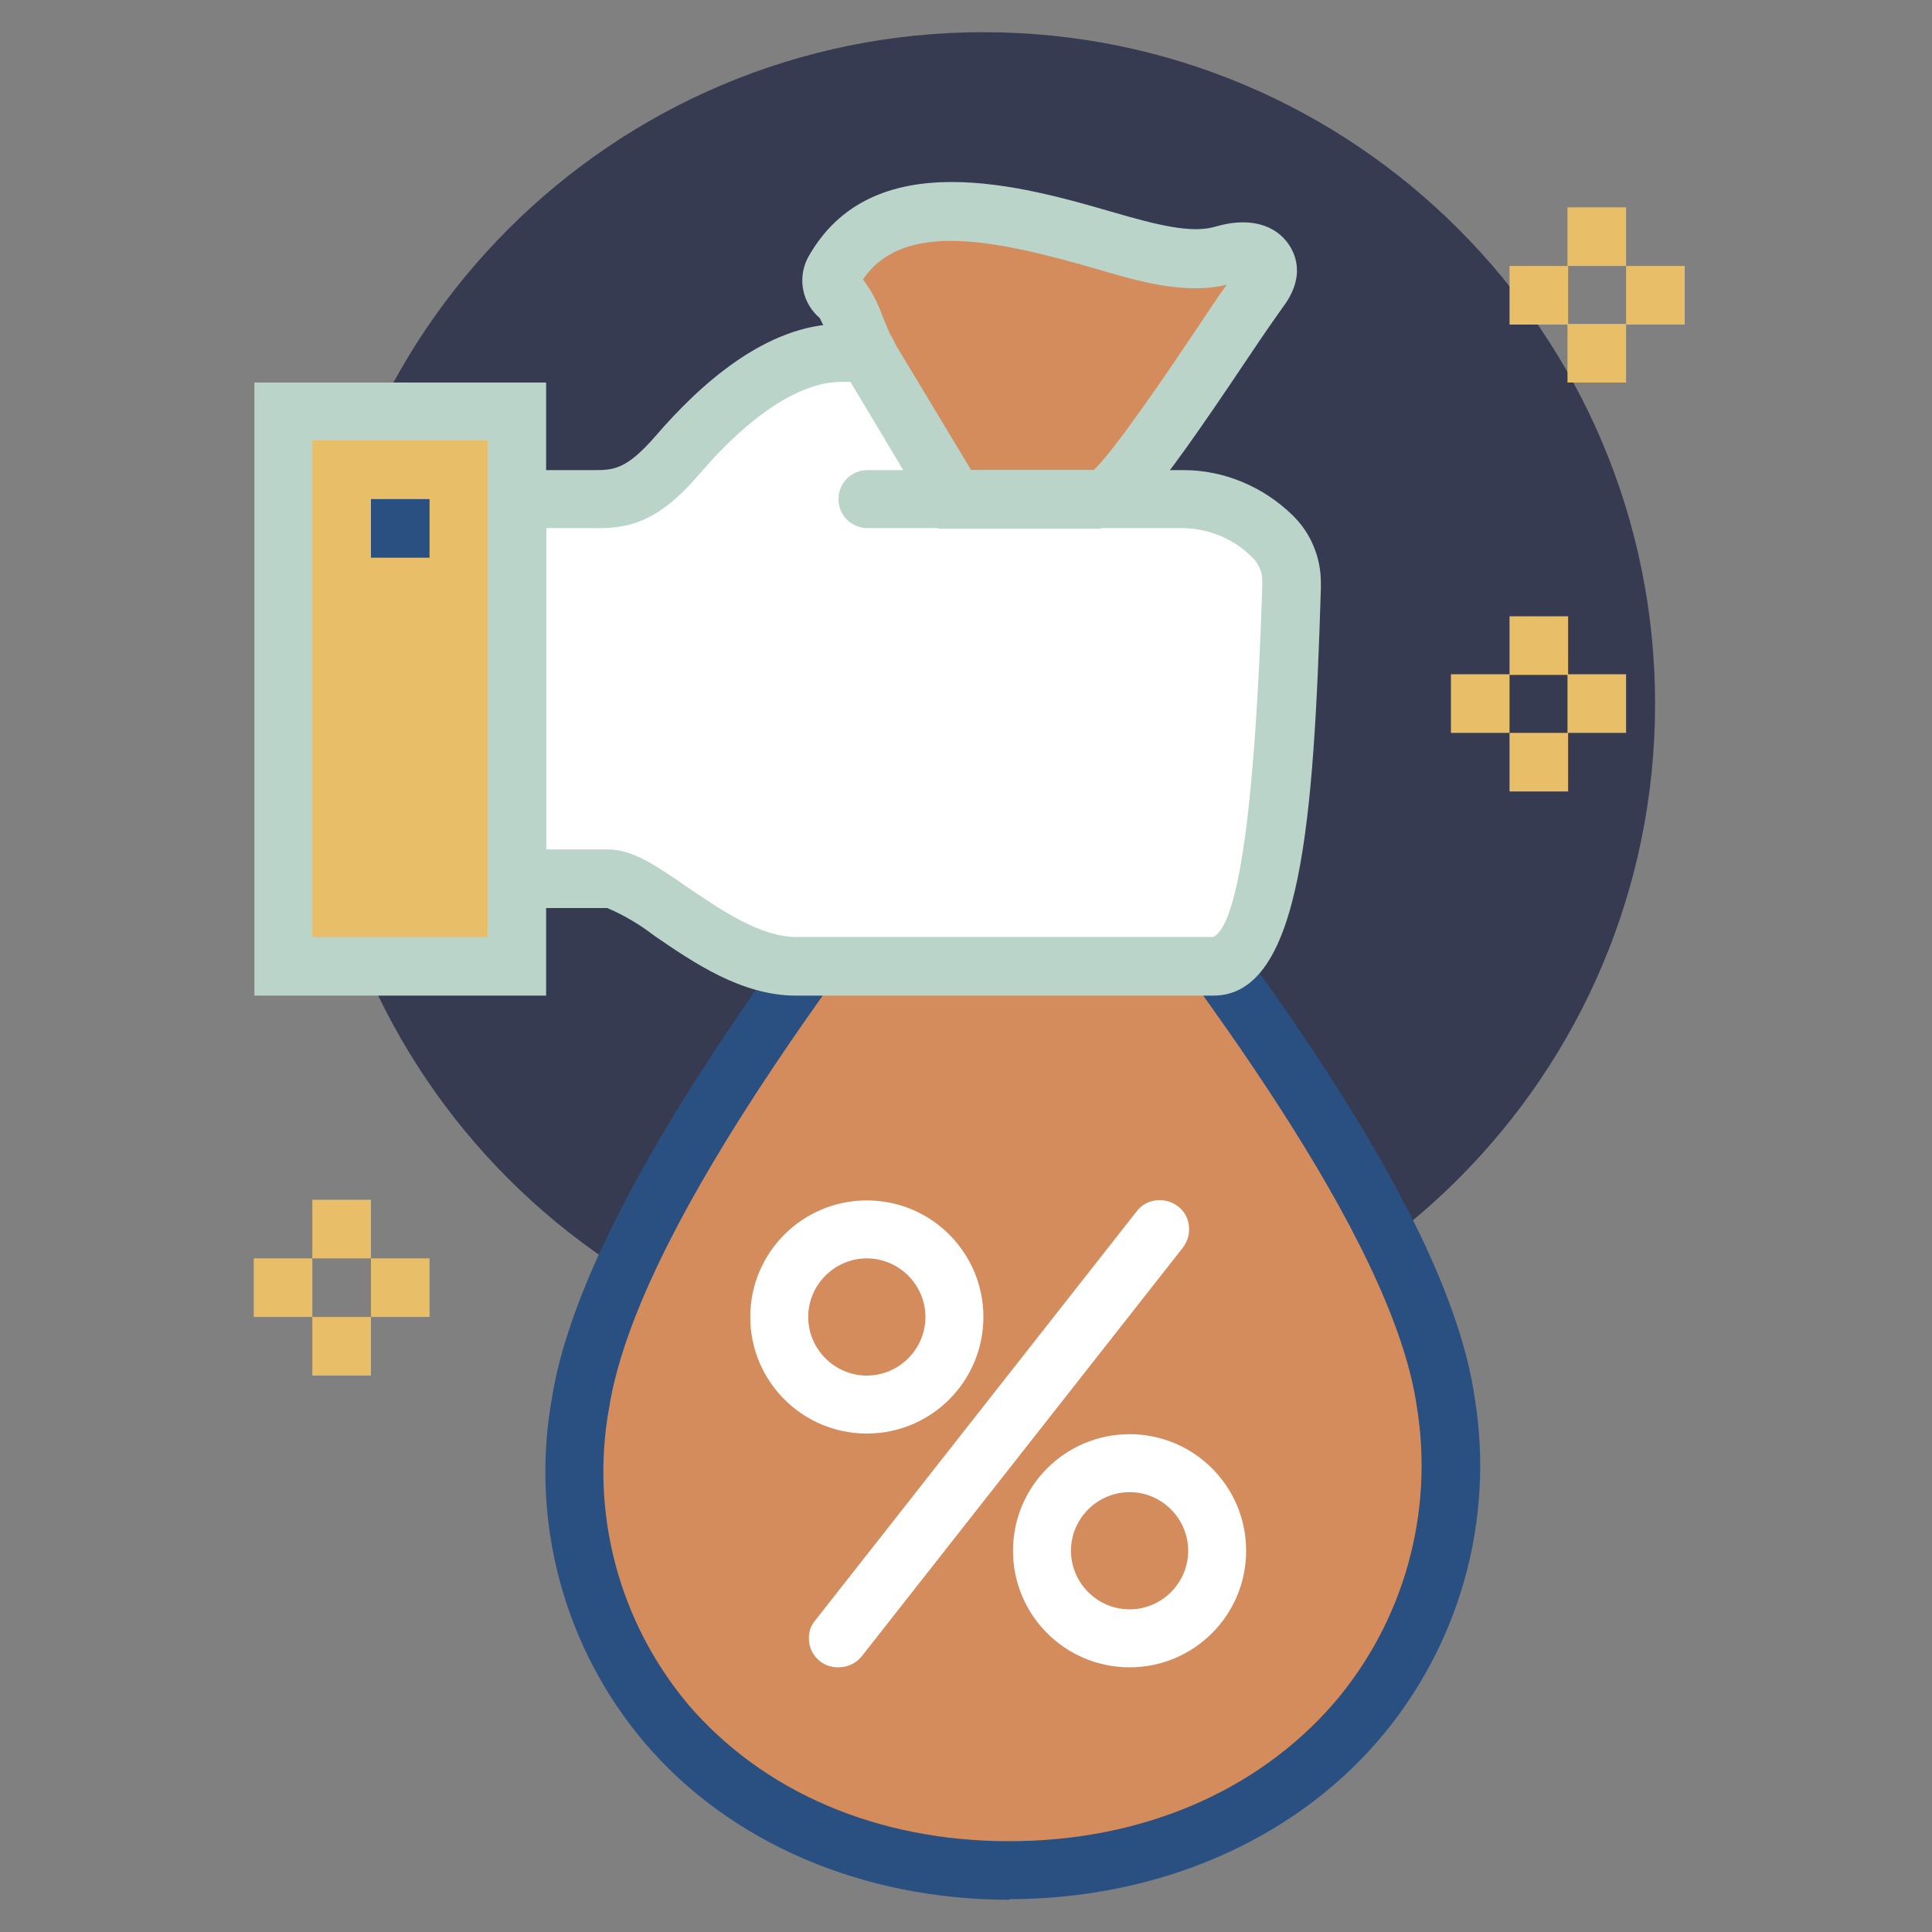
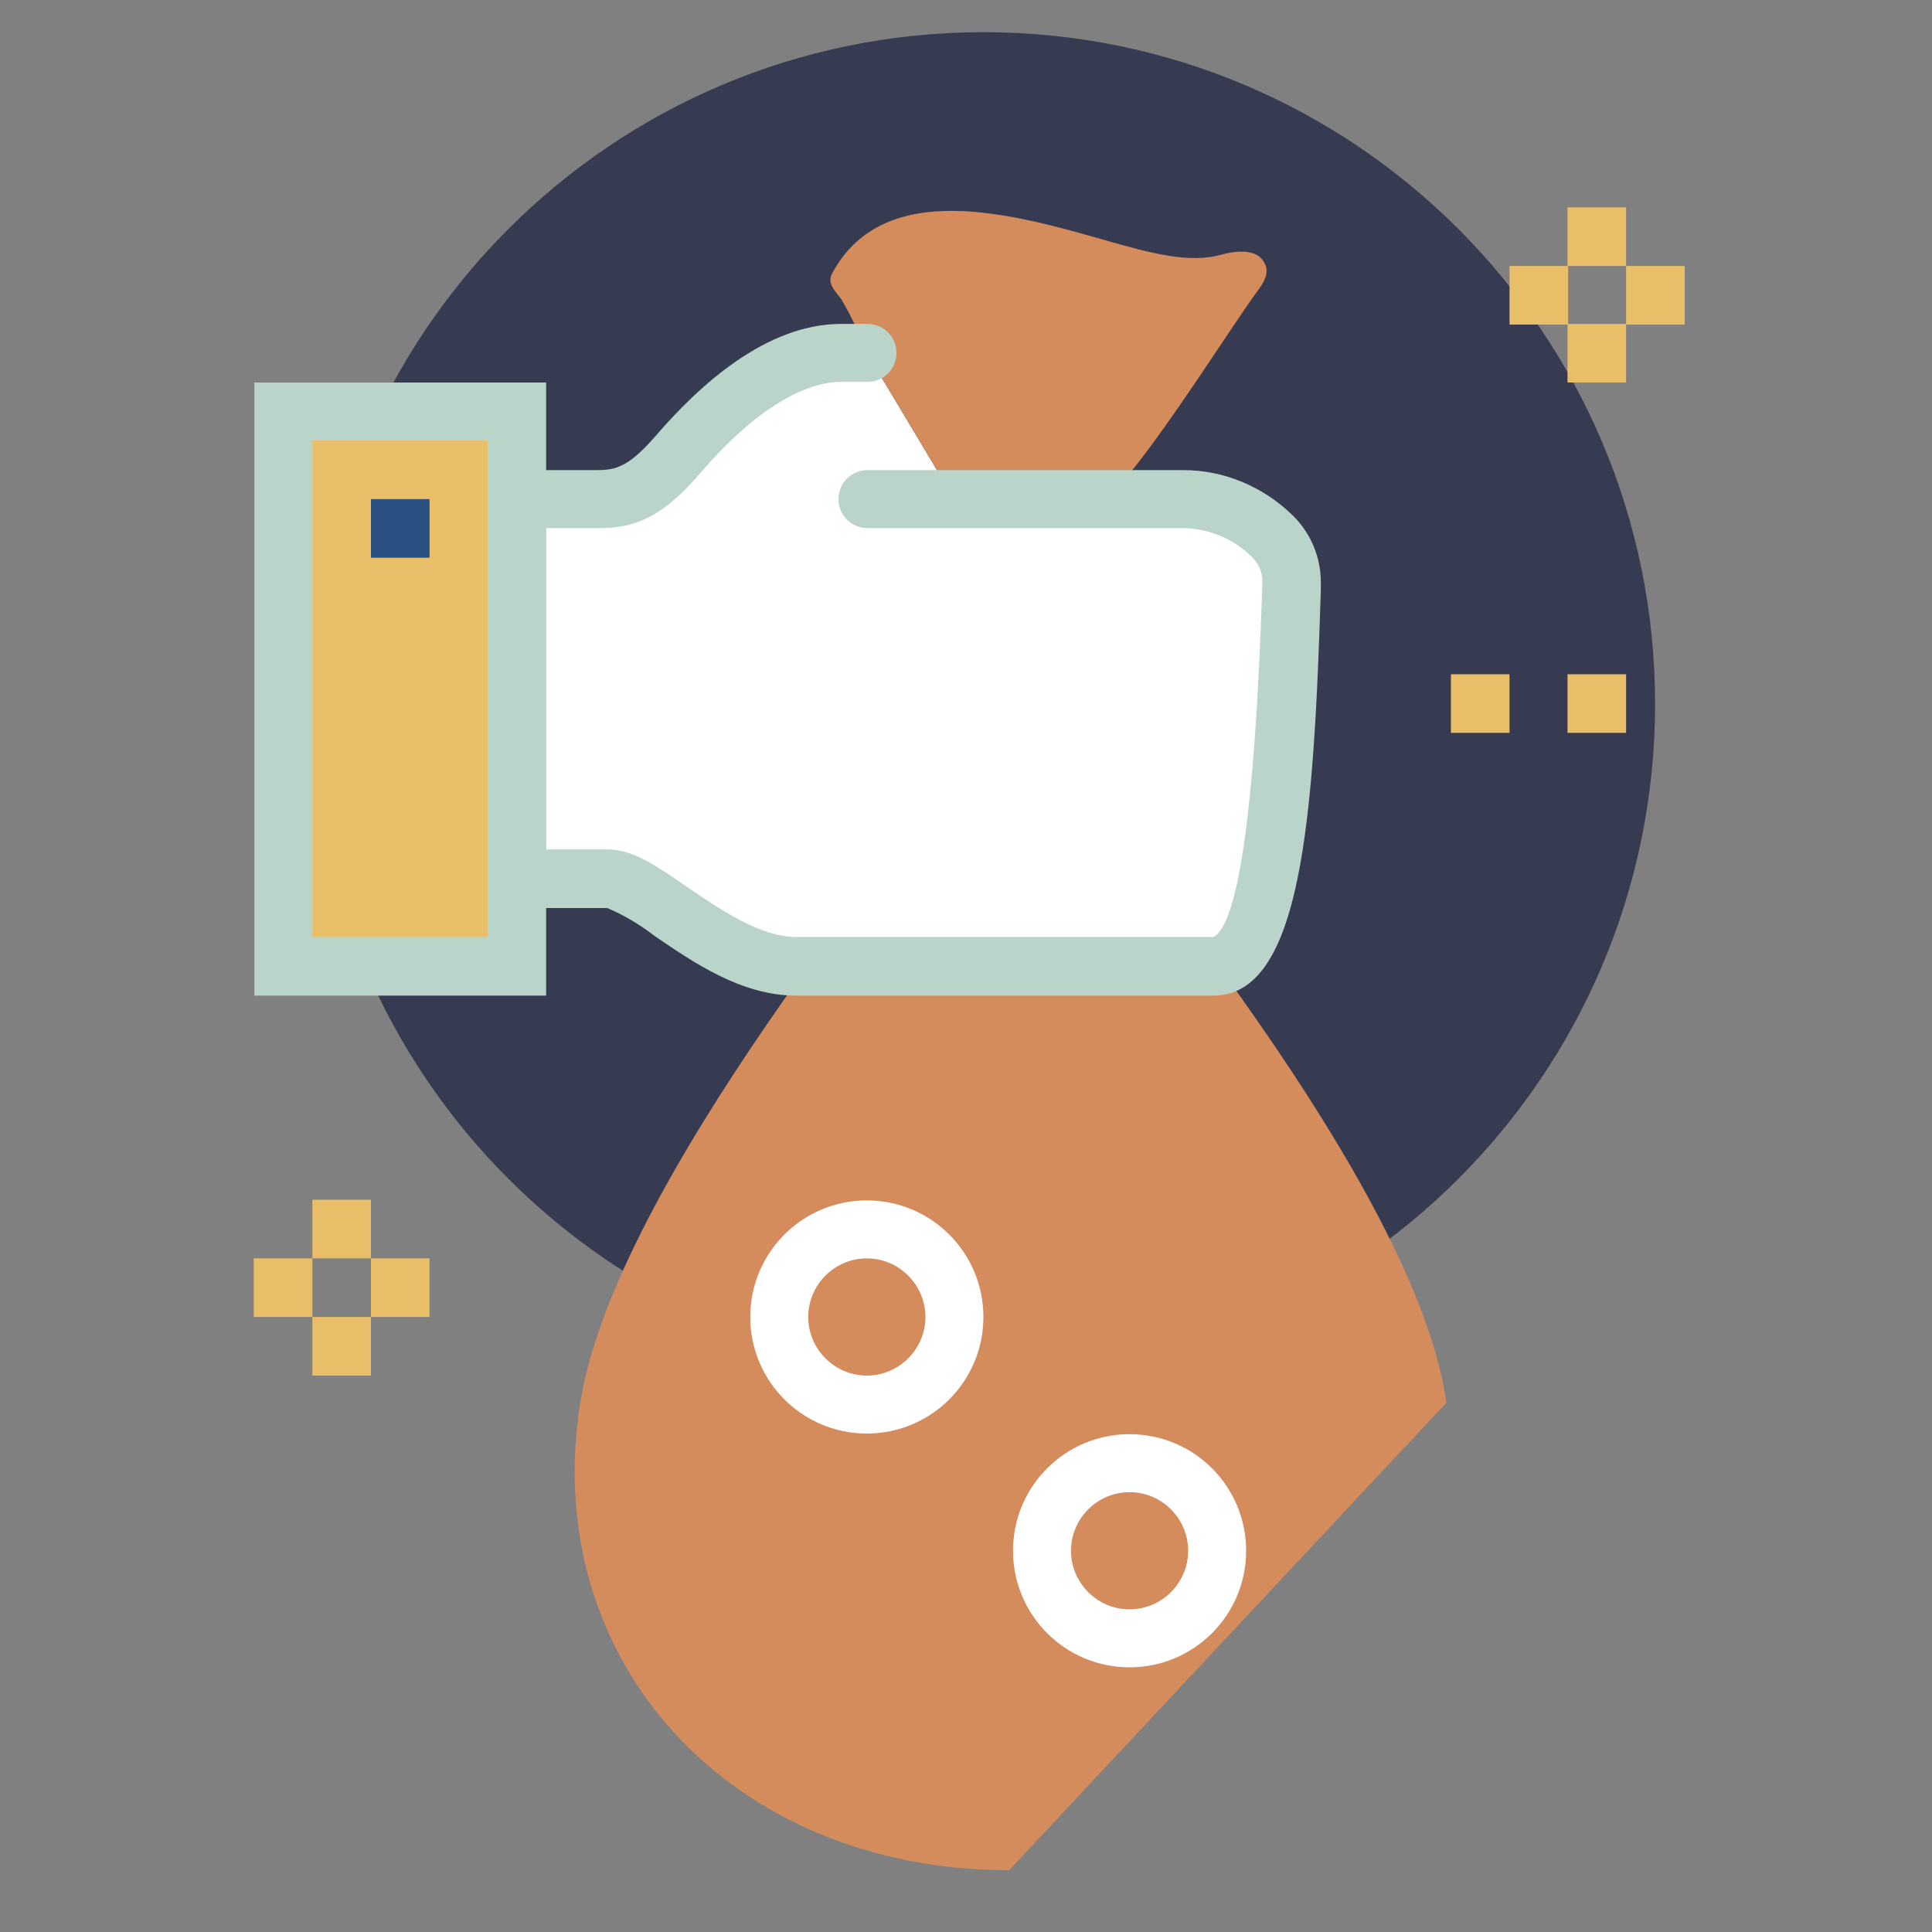
<svg xmlns="http://www.w3.org/2000/svg" id="Layer_1" version="1.1" viewBox="0 0 300 300">
  <rect x="0" y="0" width="300" height="300" fill="#808080" stroke="none" />
  <defs>
    <style>
      .st0 {
        fill: #2a5082;
      }

      .st1 {
        fill: #d58c5d;
      }

      .st2 {
        fill: #e8bf68;
      }

      .st3 {
        fill: #fff;
      }

      .st4 {
        fill: #bad4ca;
      }

      .st5 {
        fill: #363b51;
      }
    </style>
  </defs>
  <g id="Group_151">
    <path id="Path_2804" class="st5" d="M257,109.3c0,57.6-46.7,104.3-104.3,104.3-57.6,0-104.3-46.7-104.3-104.3,0-57.6,46.7-104.3,104.3-104.3,0,0,0,0,0,0,57.6,0,104.3,46.7,104.3,104.3" />
-     <path id="Path_2805" class="st1" d="M224.6,217.8c-4.9-34-51.3-87.8-62.8-104h-9.1c-11.7,16.2-57.2,70-62.6,104-6.4,40.2,23.4,72.6,66.6,72.6s73.6-32.5,67.8-72.6" />
-     <path id="Path_2806" class="st0" d="M156.8,295c-22.9,0-43.6-8.9-56.8-24.5-12.5-14.8-17.7-34.4-14.3-53.4,4.7-29.6,37.7-72.4,55.4-95.4,3.4-4.4,6.1-8,8-10.6l1.4-1.9h13.7l1.3,1.9c2.1,2.9,5.4,7.2,9.3,12.3,18.7,24.2,50.1,64.8,54.2,93.7h0c3.1,19.1-2.4,38.6-15.1,53.3-13.5,15.6-34.4,24.5-57.2,24.5M155,118.3c-1.8,2.4-4.1,5.4-6.8,8.9-17.2,22.4-49.2,64-53.6,91.3-3,16.4,1.5,33.3,12.2,46.1,11.7,13.7,29.5,21.3,49.9,21.3s38.4-7.6,50.4-21.4c10.9-12.7,15.6-29.6,12.9-46.1-3.8-26.5-35.5-67.5-52.4-89.4-3.3-4.3-6.1-7.9-8.2-10.7h-4.4Z" />
+     <path id="Path_2805" class="st1" d="M224.6,217.8c-4.9-34-51.3-87.8-62.8-104h-9.1c-11.7,16.2-57.2,70-62.6,104-6.4,40.2,23.4,72.6,66.6,72.6" />
    <path id="Path_2807" class="st3" d="M183.7,77.5h-35.5l-13.6-22.7h-4.1c-9.5,0-18.8,8.2-25.4,15.8s-10.2,6.9-14.3,6.9h-10.7v58.9h14.1c6,0,17.3,13.6,29.3,13.6h64.7c10.5,0,11.5-38.3,12.1-59.8.2-7.2-9-12.8-16.7-12.8" />
    <path id="Path_2808" class="st1" d="M170.9,77.5c3.6,0,20.4-27.1,24.5-32.5,1.4-1.9,1.7-3.3.6-4.7-1.1-1.4-3.5-1.5-6.2-.8-5,1.5-11.2-.2-18.2-2.2-14-4-34.2-9.8-42.3,5-.8,1.4-.2,2.3,1.3,4.1,1.6,2.7,2.9,5.5,4,8.4l13.6,22.7h22.7Z" />
-     <path id="Path_2809" class="st4" d="M170.9,82.1h-25.2l-14.9-24.9c-1-1.9-1.6-3.4-2.1-4.7-.4-1.1-.9-2.1-1.4-3.1-2.7-2.3-3.5-6.1-1.9-9.3,9.9-18,33.5-11.2,47.6-7.1,6.6,1.9,12,3.3,15.7,2.2,4.7-1.4,8.7-.6,11,2.2,1.4,1.7,3.2,5.4-.5,10.3-1,1.4-3.1,4.4-5.5,8-15.4,23-18.6,26.2-22.6,26.2M150.8,73h19c3.2-2.9,11.9-15.8,16.2-22.2,1.8-2.7,3.3-5,4.5-6.6-6.4,1.6-13.7-.5-20.1-2.4-15.6-4.5-30.1-7.7-36.4,1.6h0c1.3,1.7,2.3,3.6,3,5.6.5,1.2,1,2.5,1.7,3.9l12.1,20.1Z" />
    <path id="Path_2810" class="st4" d="M188.3,154.6h-64.7c-8.5,0-16-5.2-22-9.3-2.2-1.7-4.7-3.2-7.3-4.3h-18.6v-68h16.4c3.1,0,5.1,0,9.7-5.3,6.8-7.9,17.2-17.4,28.8-17.4h4.1c2.5,0,4.5,2,4.5,4.5s-2,4.5-4.5,4.5h-4.1c-6.3,0-14.1,5.1-21.9,14.2-6.8,8-11.5,8.6-16.8,8.5h-7.1v49.9h9.6c3.9,0,7.6,2.6,12.4,5.9,5.3,3.6,11.3,7.7,16.9,7.7h64.7c3.9-1.9,6.5-20.1,7.6-54.3v-1.1c0-1.5-.7-2.8-1.8-3.8-2.8-2.7-6.5-4.2-10.4-4.3h-49.1c-2.5,0-4.5-2-4.5-4.5s2-4.5,4.5-4.5h49.1c6.3,0,12.4,2.6,16.9,7,2.8,2.7,4.4,6.5,4.4,10.4v1.1c-1.1,35.7-3,63.1-16.7,63.1" />
    <rect id="Rectangle_3545" class="st2" x="44" y="63.9" width="36.3" height="86.1" />
    <path id="Path_2811" class="st4" d="M84.8,154.6h-45.3V59.4h45.3v95.2ZM48.5,145.5h27.2v-77.1h-27.2v77.1Z" />
    <rect id="Rectangle_3546" class="st0" x="57.6" y="77.5" width="9.1" height="9.1" />
    <path id="Path_2812" class="st3" d="M134.6,222.6c-10,0-18.1-8.1-18.1-18.1,0-10,8.1-18.1,18.1-18.1s18.1,8.1,18.1,18.1h0c0,10-8.1,18.1-18.1,18.1M134.6,195.4c-5,0-9.1,4.1-9.1,9.1,0,5,4.1,9.1,9.1,9.1,5,0,9.1-4.1,9.1-9.1h0c0-5-4.1-9.1-9.1-9.1" />
    <path id="Path_2813" class="st3" d="M175.4,258.9c-10,0-18.1-8.1-18.1-18.1,0-10,8.1-18.1,18.1-18.1s18.1,8.1,18.1,18.1h0c0,10-8.1,18.1-18.1,18.1M175.4,231.7c-5,0-9.1,4.1-9.1,9.1s4.1,9.1,9.1,9.1,9.1-4.1,9.1-9.1h0c0-5-4.1-9.1-9.1-9.1" />
-     <path id="Path_2814" class="st3" d="M130.1,258.9c-2.5,0-4.5-2-4.5-4.5,0-1,.3-2,1-2.8l49.9-63.5c1.5-2,4.4-2.3,6.4-.8s2.3,4.4.8,6.4h0l-49.9,63.5c-.9,1.1-2.2,1.7-3.6,1.7" />
-     <rect id="Rectangle_3547" class="st2" x="234.4" y="95.7" width="9.1" height="9.1" />
-     <rect id="Rectangle_3548" class="st2" x="234.4" y="113.8" width="9.1" height="9.1" />
    <rect id="Rectangle_3549" class="st2" x="225.3" y="104.7" width="9.1" height="9.1" />
    <rect id="Rectangle_3550" class="st2" x="243.4" y="104.7" width="9.1" height="9.1" />
    <rect id="Rectangle_3551" class="st2" x="48.5" y="186.3" width="9.1" height="9.1" />
    <rect id="Rectangle_3552" class="st2" x="48.5" y="204.5" width="9.1" height="9.1" />
    <rect id="Rectangle_3553" class="st2" x="39.4" y="195.4" width="9.1" height="9.1" />
    <rect id="Rectangle_3554" class="st2" x="57.6" y="195.4" width="9.1" height="9.1" />
    <rect id="Rectangle_3555" class="st2" x="243.4" y="32.2" width="9.1" height="9.1" />
    <rect id="Rectangle_3556" class="st2" x="243.4" y="50.3" width="9.1" height="9.1" />
    <rect id="Rectangle_3557" class="st2" x="234.4" y="41.3" width="9.1" height="9.1" />
    <rect id="Rectangle_3558" class="st2" x="252.5" y="41.3" width="9.1" height="9.1" />
  </g>
</svg>